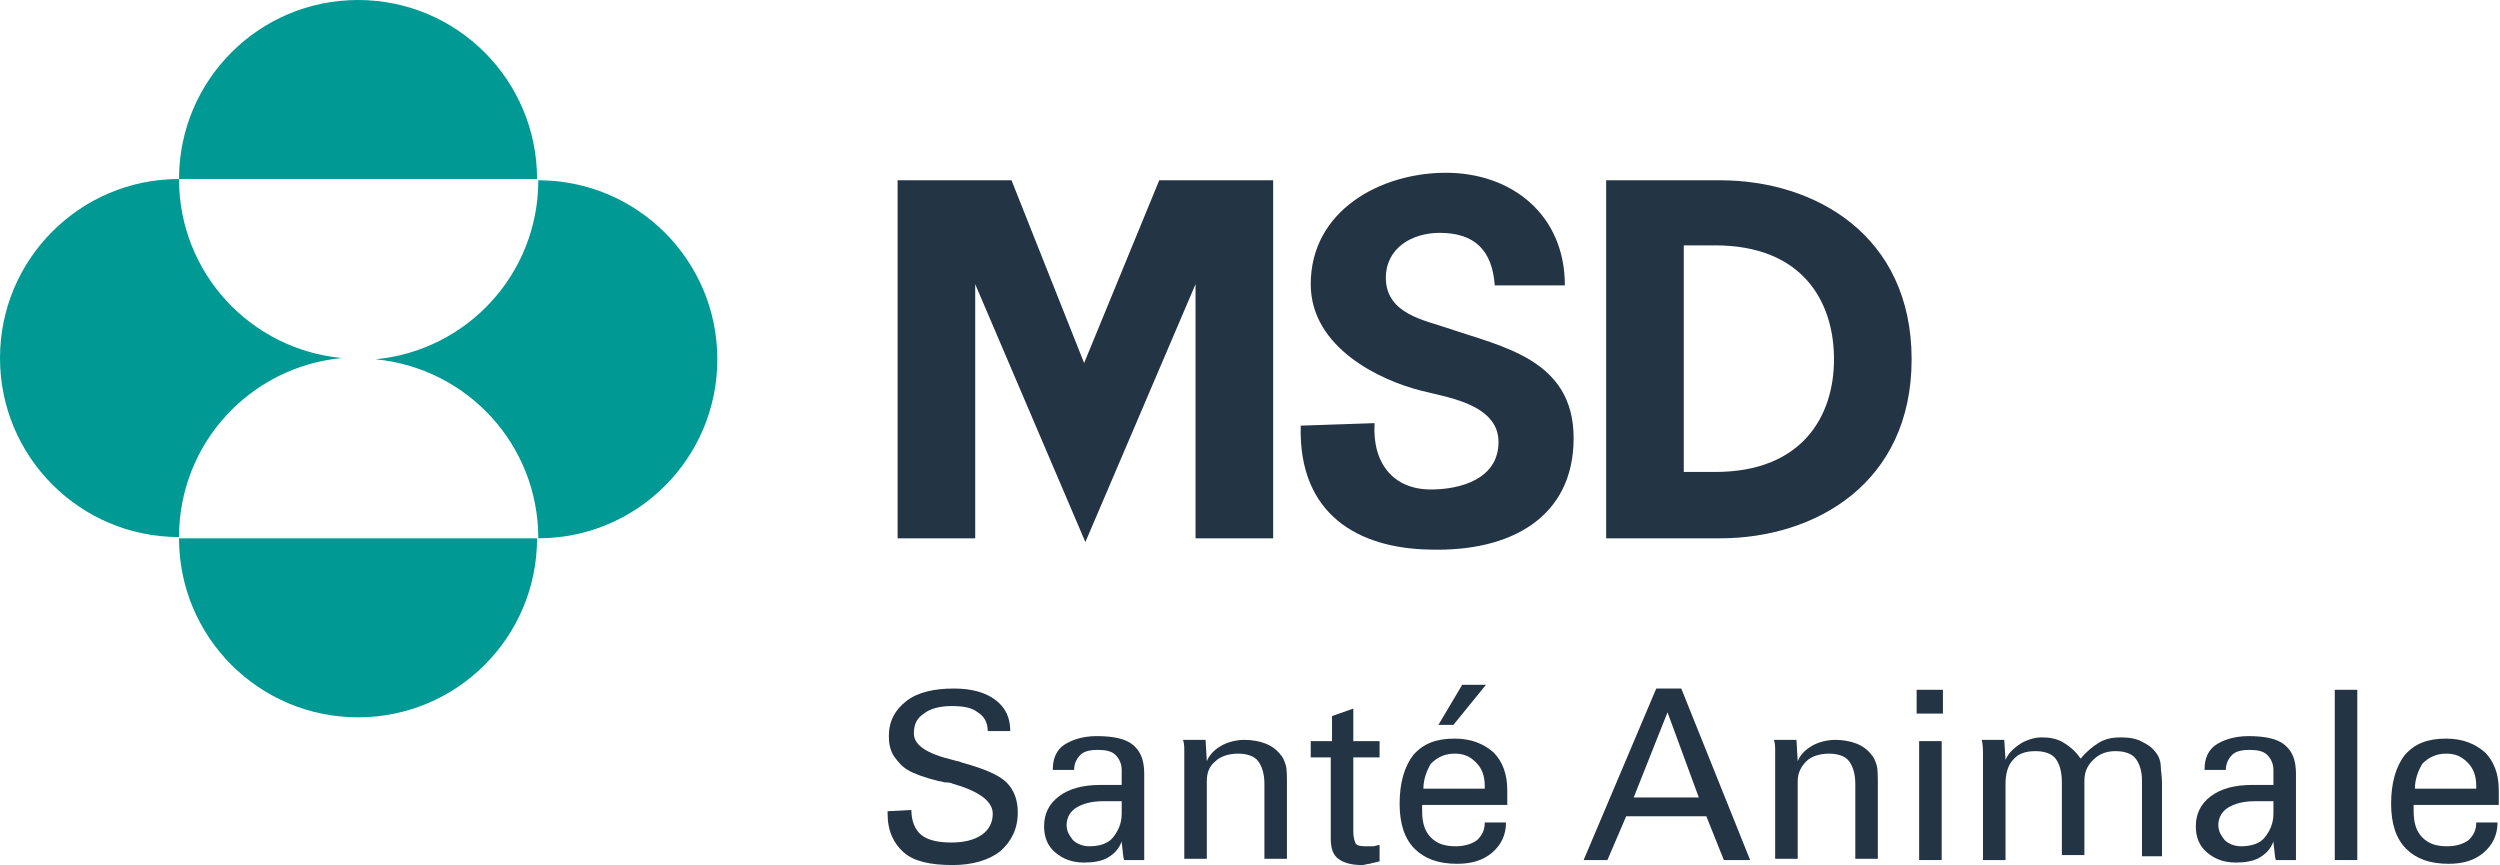
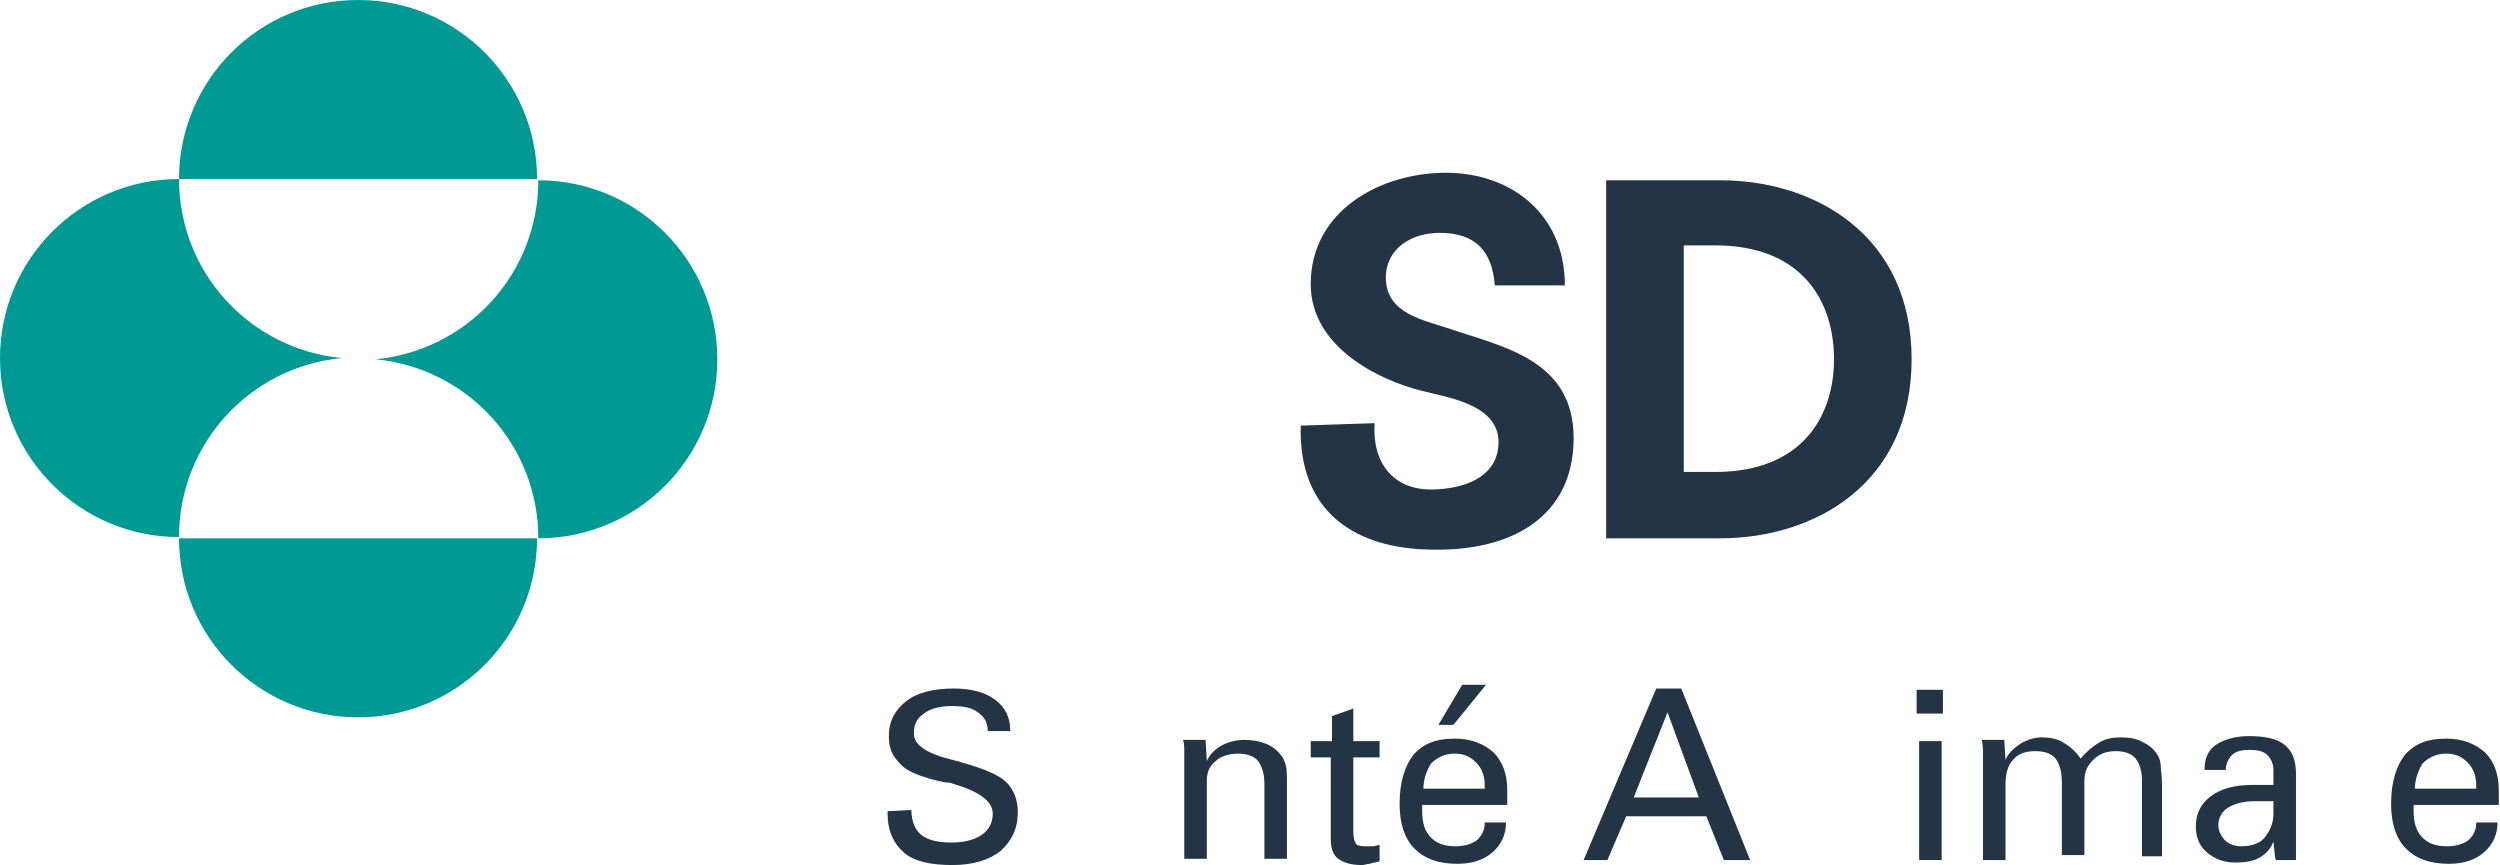
<svg xmlns="http://www.w3.org/2000/svg" width="578" height="200" viewBox="0 0 578 200" fill="none">
  <path d="M210.71 187.265C210.71 189.87 211.579 191.896 213.026 193.054C214.473 194.211 216.788 194.79 219.972 194.79C222.867 194.79 225.182 194.211 226.919 193.054C228.655 191.896 229.524 190.159 229.524 188.133C229.524 185.239 226.34 182.923 220.262 181.187C219.683 180.897 219.104 180.897 218.525 180.897C218.236 180.897 217.657 180.608 217.078 180.608C213.605 179.739 211.289 178.871 209.842 178.003C208.395 177.135 207.526 175.977 206.658 174.819C205.79 173.372 205.5 171.925 205.5 170.188C205.5 166.715 206.948 164.11 209.552 162.084C212.157 160.058 215.92 159.189 220.551 159.189C224.603 159.189 227.787 160.058 230.103 161.794C232.418 163.531 233.576 165.847 233.576 169.03H228.366C228.366 167.004 227.498 165.557 226.05 164.689C224.603 163.531 222.577 163.242 219.972 163.242C217.367 163.242 215.052 163.82 213.605 164.978C211.868 166.136 211.289 167.583 211.289 169.609C211.289 172.214 214.183 174.24 220.262 175.687C221.13 175.977 221.709 175.977 222.288 176.266C227.498 177.713 230.971 179.161 232.707 180.897C234.444 182.634 235.312 184.949 235.312 187.844C235.312 191.606 233.865 194.501 231.26 196.816C228.655 198.842 224.893 200 220.262 200C215.052 200 211.289 199.132 208.974 197.106C206.658 195.08 205.211 192.185 205.211 188.133V187.554L210.71 187.265Z" fill="#233444" />
-   <path d="M264.546 198.842H259.915C259.625 198.263 259.625 196.816 259.336 194.79C259.336 194.79 259.336 194.79 259.336 194.501C258.757 196.237 257.599 197.395 256.152 198.263C254.705 199.132 252.679 199.421 250.653 199.421C247.758 199.421 245.732 198.553 243.996 197.106C242.259 195.658 241.391 193.632 241.391 191.027C241.391 188.133 242.548 185.818 244.864 184.081C247.179 182.344 250.363 181.476 254.415 181.476H259.336V178.003C259.336 176.556 258.757 175.398 257.889 174.53C257.02 173.661 255.573 173.372 253.836 173.372C252.1 173.372 250.653 173.661 249.784 174.53C248.916 175.398 248.337 176.556 248.337 178.003H243.417V177.713C243.417 175.398 244.285 173.372 246.022 172.214C247.758 171.056 250.363 170.188 253.547 170.188C257.31 170.188 260.204 170.767 261.941 172.214C263.677 173.661 264.546 175.687 264.546 178.871V195.948C264.546 196.237 264.546 196.527 264.546 197.106C264.546 197.974 264.546 198.263 264.546 198.842ZM259.336 185.239H254.994C252.389 185.239 250.363 185.818 248.916 186.686C247.469 187.554 246.6 189.001 246.6 190.738C246.6 192.185 247.179 193.053 248.048 194.211C248.916 195.08 250.363 195.658 251.81 195.658C254.126 195.658 256.152 195.08 257.31 193.632C258.467 192.185 259.336 190.449 259.336 188.133V185.239Z" fill="#233444" />
  <path d="M279.017 175.977C279.596 174.53 280.753 173.372 282.201 172.504C283.648 171.636 285.674 171.057 287.7 171.057C289.437 171.057 291.173 171.346 292.62 171.925C294.068 172.504 295.225 173.372 296.094 174.53C296.673 175.109 296.962 175.977 297.251 176.845C297.541 177.714 297.541 179.45 297.541 181.476V198.553H292.331V181.187C292.331 178.871 291.752 177.135 290.884 175.977C290.015 174.819 288.279 174.24 286.253 174.24C284.227 174.24 282.201 174.819 281.043 175.977C279.596 177.135 279.017 178.582 279.017 180.608V198.553H273.807V176.556C273.807 175.398 273.807 174.53 273.807 173.662C273.807 172.793 273.807 171.925 273.518 171.057H278.727L279.017 175.977Z" fill="#233444" />
  <path d="M303.33 171.346H307.961V165.557L312.882 163.821V171.346H318.96V175.109H312.882V192.186C312.882 193.633 313.171 194.501 313.461 195.08C314.04 195.659 314.908 195.659 316.355 195.659C316.645 195.659 317.223 195.659 317.513 195.659C317.802 195.659 318.381 195.369 318.96 195.369V199.132C318.092 199.422 317.513 199.422 316.645 199.711C316.066 199.711 315.487 200 314.908 200C312.303 200 310.566 199.422 309.409 198.553C308.251 197.685 307.672 196.238 307.672 193.922V175.109H303.041V171.346H303.33Z" fill="#233444" />
  <path d="M348.192 190.159C348.192 193.054 347.034 195.369 345.008 197.106C342.982 198.842 340.377 199.711 336.904 199.711C332.562 199.711 329.379 198.553 327.063 196.238C324.748 193.922 323.59 190.449 323.59 185.818C323.59 180.897 324.748 177.135 326.774 174.53C329.089 171.925 331.984 170.767 336.325 170.767C340.088 170.767 342.982 171.925 345.298 173.951C347.324 175.977 348.481 178.871 348.481 182.634C348.481 183.502 348.481 184.081 348.481 184.66C348.481 185.239 348.481 185.528 348.481 186.107H328.8V186.397V187.554C328.8 190.159 329.379 192.185 330.826 193.633C332.273 195.08 334.01 195.659 336.615 195.659C338.641 195.659 340.377 195.08 341.535 194.211C342.693 193.054 343.272 191.896 343.272 190.159H348.192ZM329.089 182.345H343.272V181.766C343.272 179.45 342.693 177.714 341.246 176.266C339.798 174.819 338.351 174.24 336.325 174.24C334.01 174.24 332.273 175.109 330.826 176.556C329.957 178.003 329.089 180.029 329.089 182.345ZM332.562 167.583L338.062 158.321H343.561L336.036 167.583H332.562Z" fill="#233444" />
  <path d="M371.636 198.843H366.137L382.924 159.19H388.713L404.632 198.843H398.554L394.502 188.713H375.978L371.636 198.843ZM392.765 184.371L385.529 164.69L377.714 184.371H392.765Z" fill="#233444" />
-   <path d="M415.63 175.978C416.209 174.53 417.367 173.373 418.814 172.504C420.261 171.636 422.287 171.057 424.313 171.057C426.05 171.057 427.786 171.347 429.234 171.925C430.681 172.504 431.839 173.373 432.707 174.53C433.286 175.109 433.575 175.978 433.865 176.846C434.154 177.714 434.154 179.451 434.154 181.477V198.554H428.944V181.187C428.944 178.872 428.365 177.135 427.497 175.978C426.629 174.82 424.892 174.241 422.866 174.241C420.84 174.241 418.814 174.82 417.656 175.978C416.498 177.135 415.63 178.582 415.63 180.609V198.554H410.42V176.556C410.42 175.399 410.42 174.53 410.42 173.662C410.42 172.794 410.42 171.925 410.131 171.057H415.341L415.63 175.978Z" fill="#233444" />
  <path d="M449.205 164.979H443.127V159.48H449.205V164.979ZM443.706 198.843V171.347H448.916V198.843H443.706Z" fill="#233444" />
  <path d="M463.677 198.843H458.467V176.846C458.467 176.267 458.467 175.688 458.467 174.531C458.467 173.373 458.467 172.215 458.178 171.057H463.388L463.677 175.688C464.256 174.241 465.414 173.083 467.15 171.926C468.597 171.057 470.334 170.479 472.071 170.479C473.807 170.479 475.544 170.768 476.991 171.636C478.438 172.505 479.886 173.662 481.043 175.399C482.49 173.662 483.938 172.505 485.385 171.636C486.832 170.768 488.569 170.479 490.305 170.479C492.331 170.479 494.068 170.768 495.515 171.636C497.252 172.505 498.12 173.373 498.988 174.82C499.278 175.399 499.567 176.267 499.567 177.136C499.567 178.004 499.857 179.451 499.857 181.188V197.975H495.226V180.319C495.226 178.293 494.647 176.557 493.778 175.399C492.91 174.241 491.174 173.662 489.147 173.662C487.121 173.662 485.385 174.241 483.938 175.688C482.49 177.136 481.912 178.583 481.912 180.609V197.686H476.702V180.898C476.702 178.293 476.123 176.557 475.255 175.399C474.386 174.241 472.65 173.662 470.624 173.662C468.308 173.662 466.571 174.241 465.414 175.688C464.256 176.846 463.677 178.872 463.677 181.188V198.843Z" fill="#233444" />
  <path d="M530.827 198.843H526.196C525.906 198.264 525.906 196.817 525.617 194.791C525.617 194.791 525.617 194.791 525.617 194.502C525.038 196.238 523.88 197.396 522.433 198.264C520.986 199.133 518.96 199.422 516.934 199.422C514.039 199.422 512.013 198.554 510.277 197.107C508.54 195.659 507.672 193.633 507.672 191.028C507.672 188.134 508.83 185.819 511.145 184.082C513.461 182.345 516.644 181.477 520.697 181.477H525.617V178.004C525.617 176.557 525.038 175.399 524.17 174.531C523.301 173.662 521.854 173.373 520.118 173.373C518.381 173.373 516.934 173.662 516.066 174.531C515.197 175.399 514.618 176.557 514.618 178.004H509.698V177.714C509.698 175.399 510.566 173.373 512.303 172.215C514.039 171.057 516.644 170.189 519.828 170.189C523.591 170.189 526.485 170.768 528.222 172.215C529.958 173.662 530.827 175.688 530.827 178.872V195.949C530.827 196.238 530.827 196.528 530.827 197.107C530.827 197.685 530.827 198.264 530.827 198.843ZM525.617 185.24H521.275C518.67 185.24 516.644 185.819 515.197 186.687C513.75 187.555 512.882 189.002 512.882 190.739C512.882 192.186 513.461 193.054 514.329 194.212C515.197 195.081 516.644 195.659 518.092 195.659C520.407 195.659 522.433 195.081 523.591 193.633C524.749 192.186 525.617 190.45 525.617 188.134V185.24Z" fill="#233444" />
-   <path d="M545.009 198.843H539.799V159.48H545.009V198.843Z" fill="#233444" />
  <path d="M577.426 190.16C577.426 193.055 576.269 195.37 574.243 197.107C572.217 198.843 569.612 199.712 566.138 199.712C561.797 199.712 558.613 198.554 556.297 196.239C553.982 193.923 552.824 190.45 552.824 185.819C552.824 180.898 553.982 177.136 556.008 174.531C558.324 171.926 561.218 170.768 565.559 170.768C569.322 170.768 572.216 171.926 574.532 173.952C576.558 175.978 577.716 178.872 577.716 182.635C577.716 183.503 577.716 184.082 577.716 184.661C577.716 185.24 577.716 185.529 577.716 186.108H558.034V186.398V187.555C558.034 190.16 558.613 192.186 560.06 193.634C561.507 195.081 563.244 195.66 565.849 195.66C567.875 195.66 569.612 195.081 570.769 194.212C571.927 193.055 572.506 191.897 572.506 190.16H577.426ZM558.324 182.346H572.506V181.767C572.506 179.451 571.927 177.715 570.48 176.267C569.033 174.82 567.586 174.241 565.559 174.241C563.244 174.241 561.507 175.11 560.06 176.557C559.192 178.004 558.324 180.03 558.324 182.346Z" fill="#233444" />
  <path fill-rule="evenodd" clip-rule="evenodd" d="M86.831 83.068C107.96 85.094 124.458 102.75 124.458 124.458C147.323 124.458 165.847 105.934 165.847 83.068C165.847 60.203 147.323 41.679 124.458 41.679C124.458 63.387 107.96 81.042 86.831 83.068ZM79.016 82.779C57.887 80.753 41.389 63.097 41.389 41.389C18.524 41.389 0 59.913 0 82.779C0 105.644 18.524 124.168 41.389 124.168C41.389 102.461 57.887 84.805 79.016 82.779ZM41.389 124.458C41.389 147.323 59.913 165.847 82.779 165.847C105.644 165.847 124.168 147.323 124.168 124.458H41.389ZM41.389 41.389C41.389 18.524 59.913 0 82.779 0C105.644 0 124.168 18.524 124.168 41.389H41.389Z" fill="#009994" />
-   <path fill-rule="evenodd" clip-rule="evenodd" d="M250.65 83.936L233.862 41.679H207.523V124.458H225.469V65.702L250.939 125.326L276.409 65.702V124.458H294.355V41.679H268.016L250.65 83.936Z" fill="#233444" />
  <path fill-rule="evenodd" clip-rule="evenodd" d="M300.726 98.408C300.148 118.958 314.041 126.773 330.538 127.062C349.352 127.641 363.824 119.537 363.824 101.302C363.824 83.068 347.326 80.174 334.591 75.832C329.67 74.095 320.408 72.648 320.408 64.255C320.408 57.308 326.486 53.835 332.854 53.835C340.958 53.835 345.01 57.887 345.589 65.991H361.798C361.798 49.493 349.352 39.942 334.301 39.942C319.25 39.942 303.042 48.625 303.042 65.702C303.042 80.463 319.25 87.988 328.512 90.304C333.722 91.751 346.457 93.198 346.457 102.171C346.457 110.854 337.485 113.169 330.828 113.169C322.145 113.169 317.224 107.091 317.803 97.829L300.726 98.408Z" fill="#233444" />
  <path fill-rule="evenodd" clip-rule="evenodd" d="M396.525 109.118H389.289V56.729H396.525C416.785 56.729 424.021 69.754 424.021 83.068C424.021 96.093 416.785 109.118 396.525 109.118ZM441.966 83.068C441.966 54.414 419.68 41.679 397.683 41.679H371.344V124.458H397.683C419.68 124.458 441.966 111.722 441.966 83.068Z" fill="#233444" />
</svg>